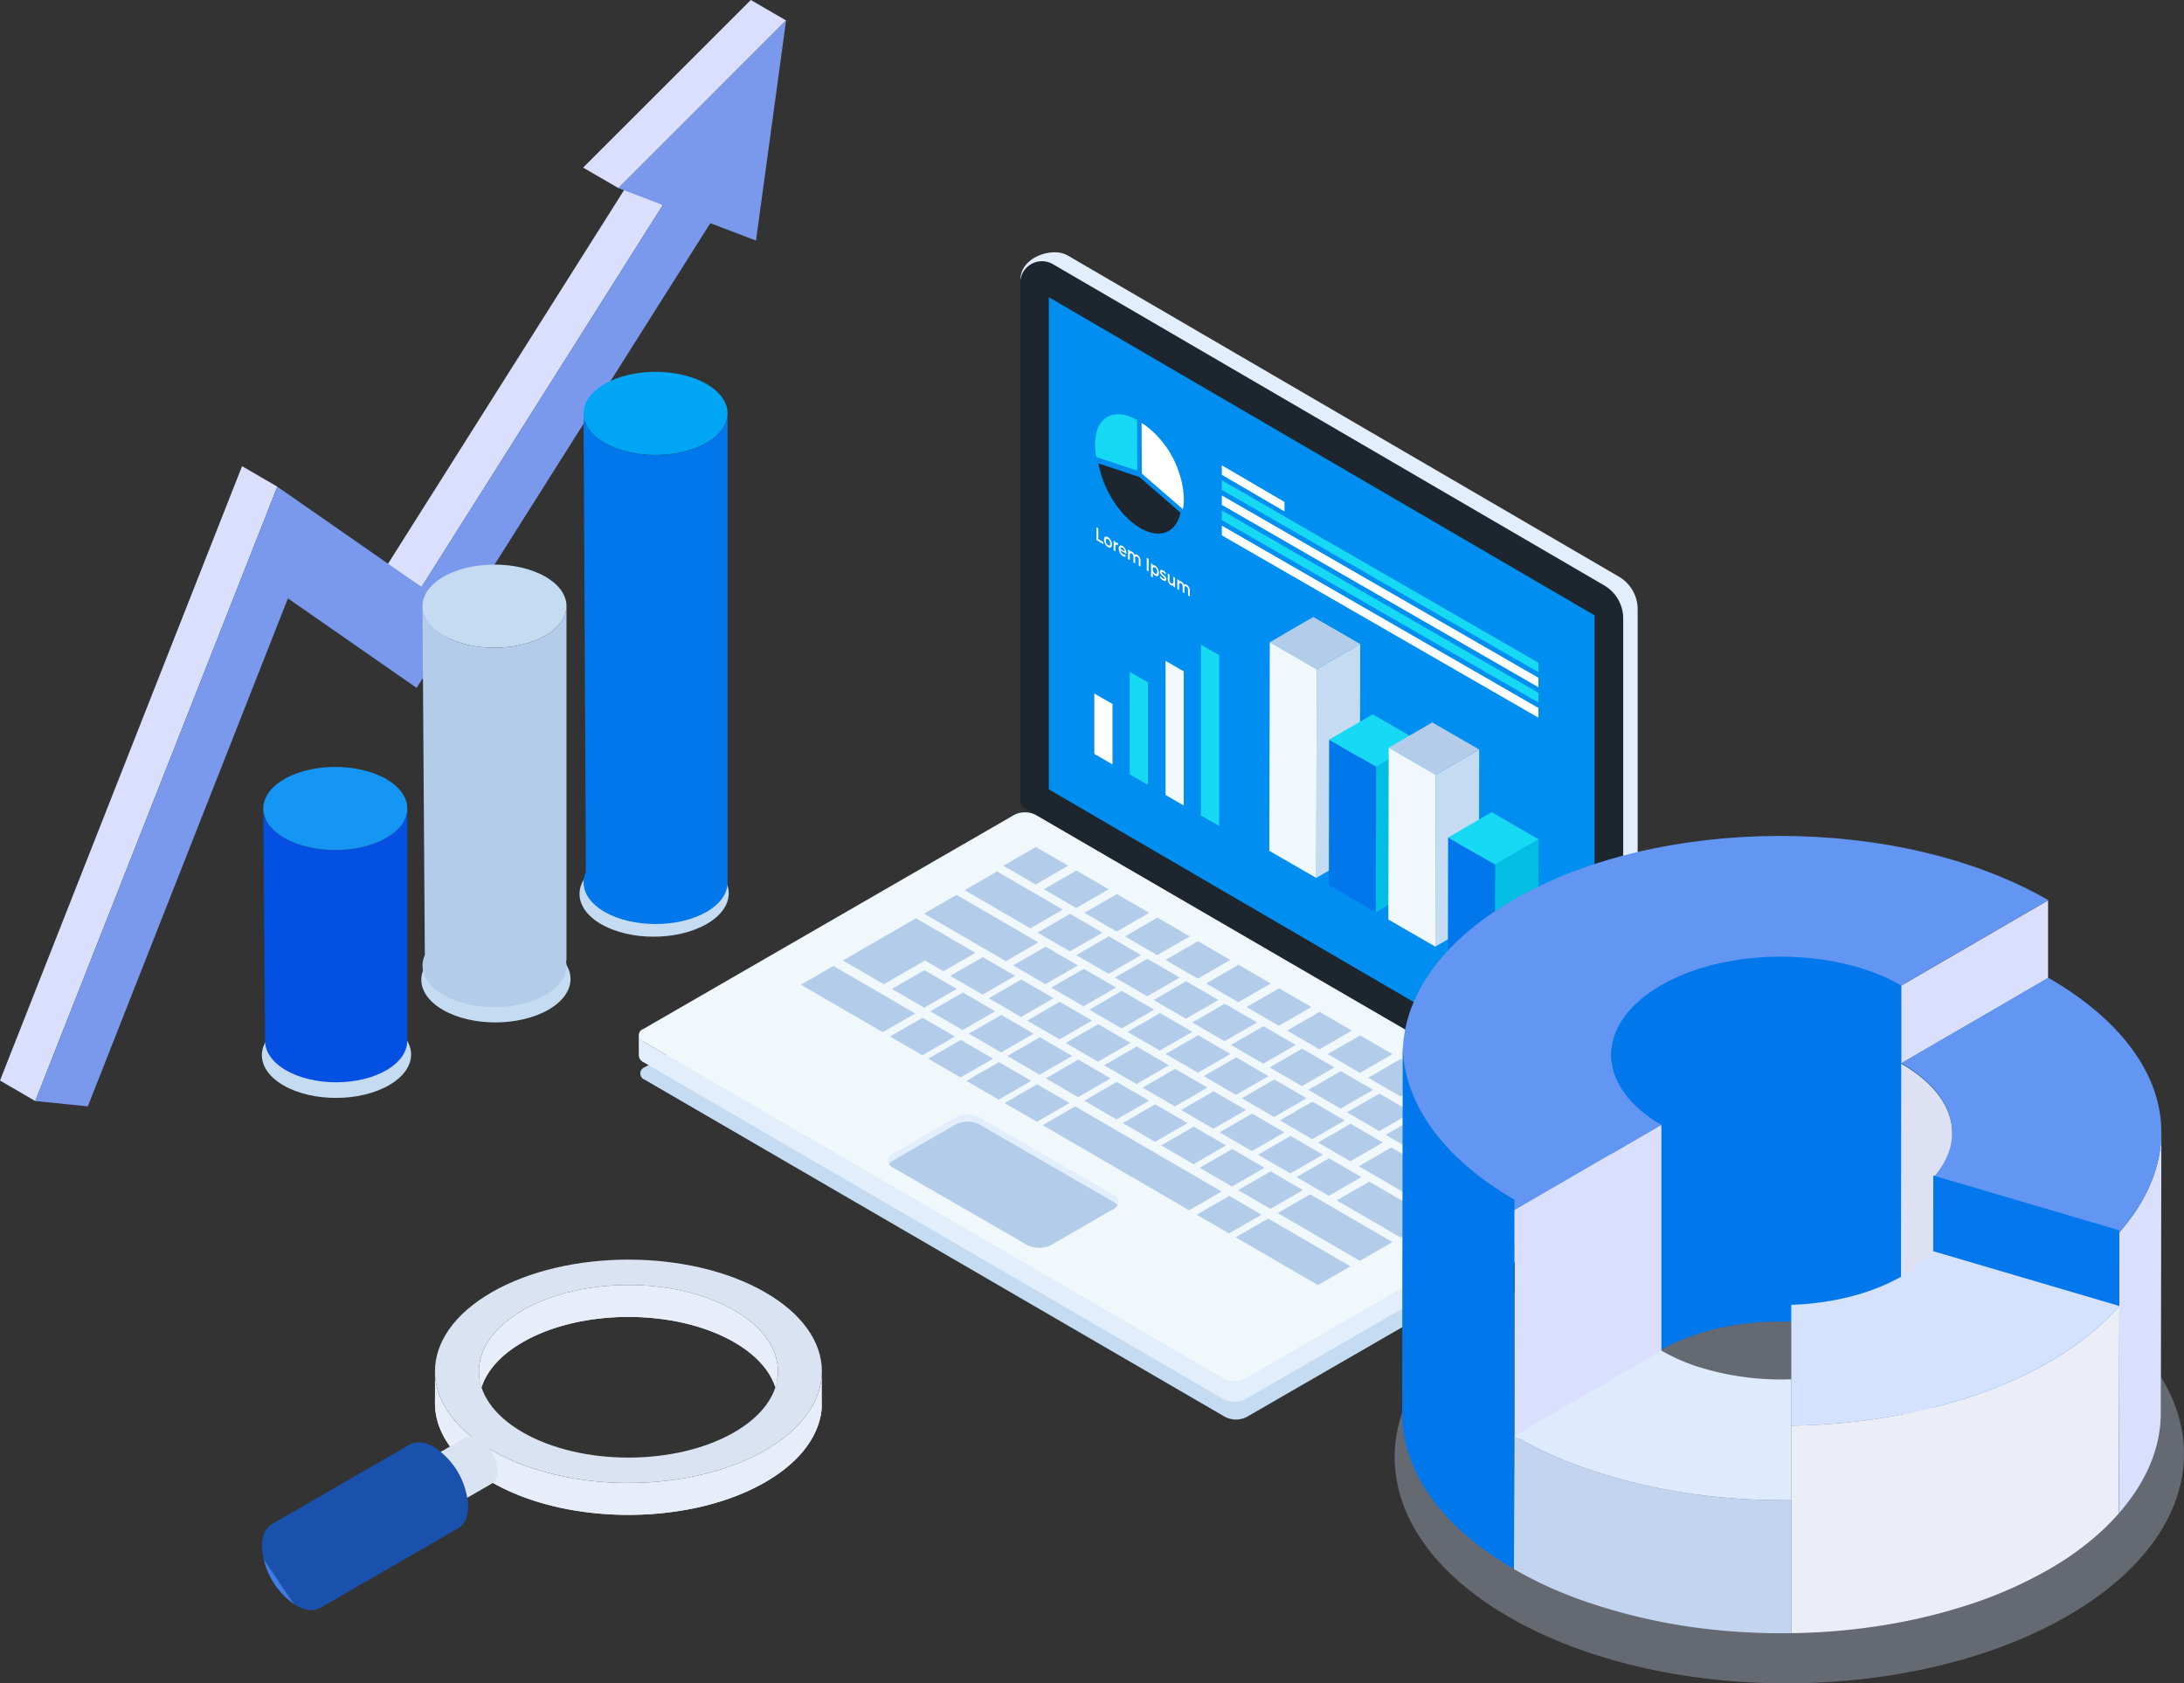
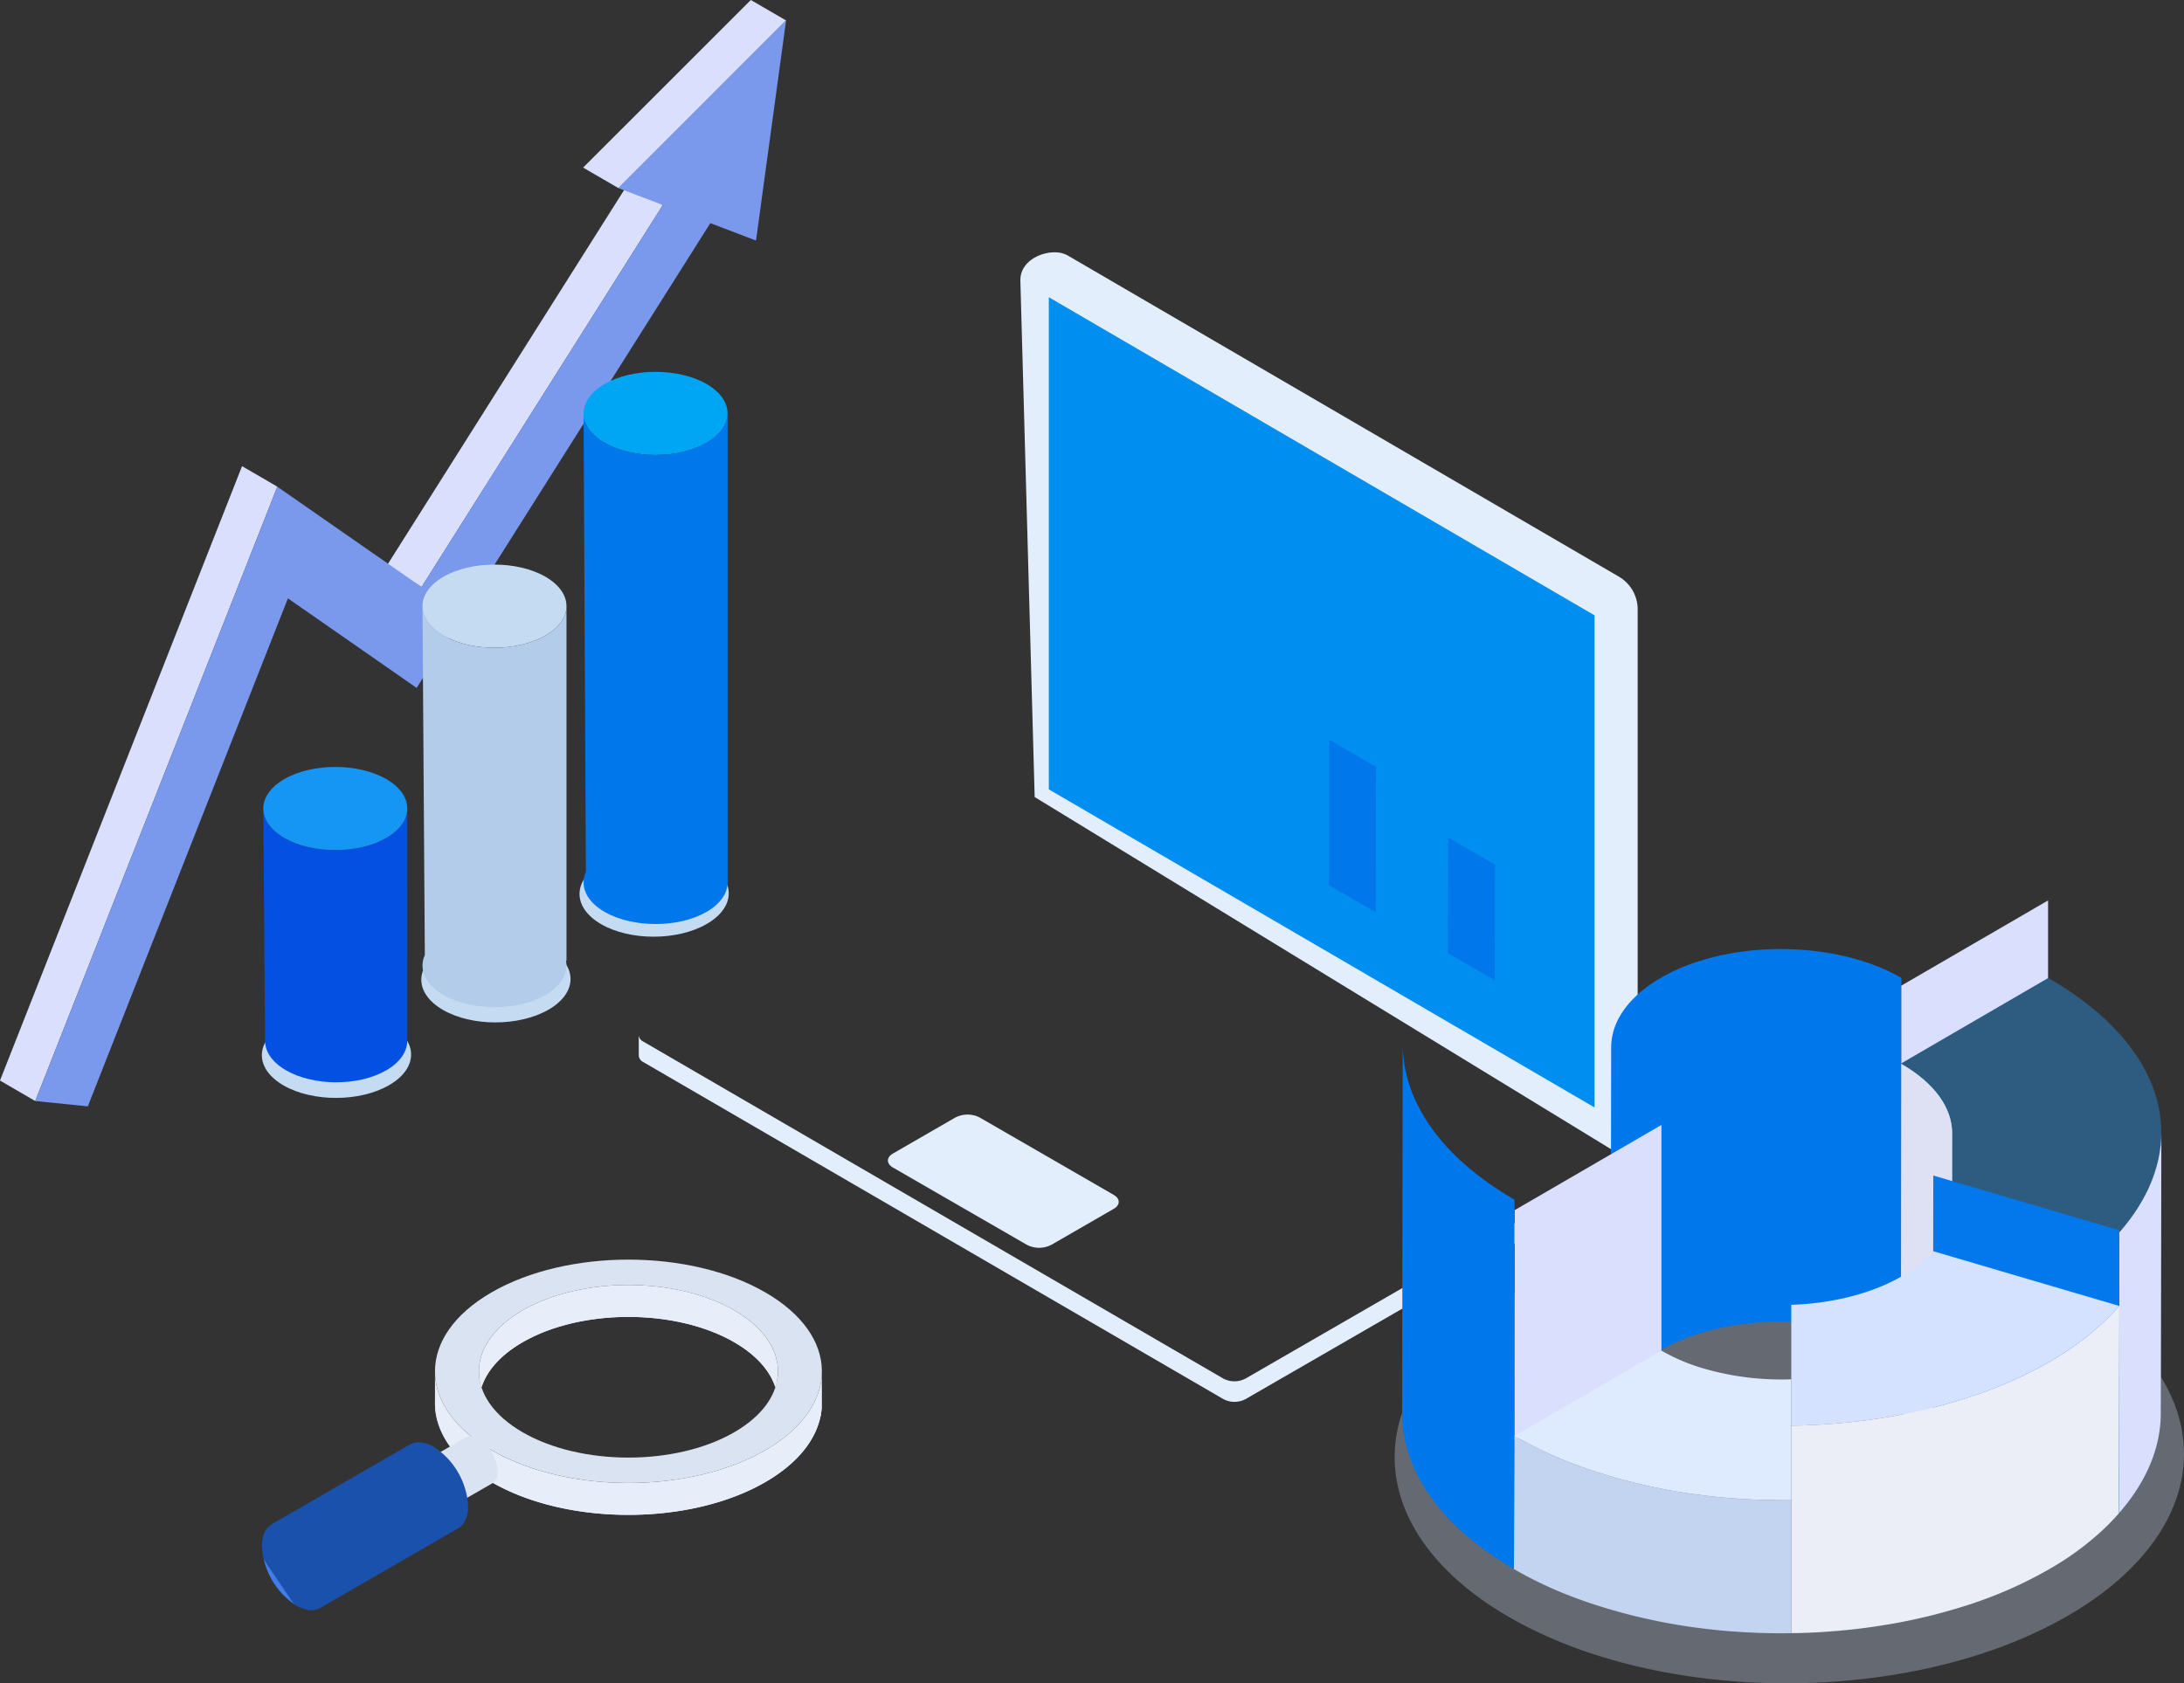
<svg xmlns="http://www.w3.org/2000/svg" xmlns:xlink="http://www.w3.org/1999/xlink" width="434.379" height="334.882" viewBox="0 0 434.379 334.882">
  <rect x="0" y="0" width="434.379" height="334.882" fill="#333333" stroke="none" />
  <defs>
    <clipPath id="clip-path">
      <rect id="사각형_16974" data-name="사각형 16974" width="92.861" height="144.446" fill="none" />
    </clipPath>
    <clipPath id="clip-path-2">
      <path id="패스_84835" data-name="패스 84835" d="M456.654,59.068v-.046c0,.015,0,.031,0,.046M485.3,59.02c0,2.122-1.394,4.244-4.183,5.854-5.577,3.22-14.7,3.22-20.279,0-2.768-1.6-4.162-3.7-4.182-5.807l.465,91.173c-1.234,2.752,0,5.8,3.718,7.949,5.577,3.22,14.7,3.22,20.279,0,2.788-1.61,4.183-3.732,4.183-5.854Z" transform="translate(-456.654 -59.02)" fill="none" />
    </clipPath>
    <linearGradient id="linear-gradient" x1="-2.063" y1="1.328" x2="-2.058" y2="1.328" gradientUnits="objectBoundingBox">
      <stop offset="0" stop-color="#00a6f4" />
      <stop offset="1" stop-color="#0078ec" />
    </linearGradient>
    <clipPath id="clip-path-4">
      <path id="패스_84722" data-name="패스 84722" d="M577.5,5.527l2.847,102.847,114.364,69.891a3.627,3.627,0,0,0,5.477-2.325,5.87,5.87,0,0,0,.092-1.039V71.029a7.526,7.526,0,0,0-3.736-6.5L586.861.6a5.118,5.118,0,0,0-2.555-.6c-3.064,0-6.808,1.971-6.808,5.523" transform="translate(-577.498 -0.004)" fill="none" />
    </clipPath>
    <linearGradient id="linear-gradient-2" x1="-0.618" y1="1.293" x2="-0.617" y2="1.293" gradientUnits="objectBoundingBox">
      <stop offset="0" stop-color="#d7e5f5" />
      <stop offset="1" stop-color="#e2eefc" />
    </linearGradient>
    <clipPath id="clip-path-5">
-       <rect id="사각형_16963" data-name="사각형 16963" width="198.676" height="232.209" fill="none" />
-     </clipPath>
+       </clipPath>
    <clipPath id="clip-path-6">
      <path id="패스_84724" data-name="패스 84724" d="M620.584,165.882l61.131,35.635,5.7,3.326,41.713,24.321v-97.9L620.584,67.972Z" transform="translate(-620.584 -67.972)" fill="none" />
    </clipPath>
    <linearGradient id="linear-gradient-3" x1="-0.248" y1="1.234" x2="-0.248" y2="1.234" xlink:href="#linear-gradient" />
    <clipPath id="clip-path-8">
      <path id="패스_84726" data-name="패스 84726" d="M.012,1189.359a1.506,1.506,0,0,0,.881,1.233l115.445,67.09a4.727,4.727,0,0,0,4.292,0l73.77-42.591a1.52,1.52,0,0,0,.9-1.252l-.012-4.085a1.52,1.52,0,0,1-.9,1.252l-73.77,42.591a4.726,4.726,0,0,1-4.292,0L.881,1186.507A1.505,1.505,0,0,1,0,1185.274Z" transform="translate(0 -1185.274)" fill="none" />
    </clipPath>
    <linearGradient id="linear-gradient-4" x1="0" y1="1.046" x2="0.001" y2="1.046" xlink:href="#linear-gradient-2" />
    <clipPath id="clip-path-10">
      <path id="패스_84795" data-name="패스 84795" d="M390.481,1305.817l-12.461,7.194c-.972.566-1.228,1.386-.757,2.088a2.185,2.185,0,0,0,.757.677l26.7,15.409a5.282,5.282,0,0,0,4.788,0L421.96,1324a2.26,2.26,0,0,0,.757-.669c.478-.7.224-1.53-.757-2.1l-26.7-15.417a5.316,5.316,0,0,0-4.781,0" transform="translate(-377.034 -1305.249)" fill="none" />
    </clipPath>
    <linearGradient id="linear-gradient-5" x1="-1.063" y1="2.272" x2="-1.06" y2="2.272" xlink:href="#linear-gradient-2" />
    <clipPath id="clip-path-12">
      <path id="패스_84802" data-name="패스 84802" d="M1044.382,766.714l9.333,5.386.056-28.948-9.333-5.389Z" transform="translate(-1044.382 -737.763)" fill="none" />
    </clipPath>
    <linearGradient id="linear-gradient-6" x1="-8.976" y1="3.834" x2="-8.968" y2="3.834" xlink:href="#linear-gradient" />
    <clipPath id="clip-path-14">
      <path id="패스_84808" data-name="패스 84808" d="M1224.549,908.856l9.332,5.389.039-23.025-9.333-5.389Z" transform="translate(-1224.549 -885.831)" fill="none" />
    </clipPath>
    <linearGradient id="linear-gradient-7" x1="-10.77" y1="3.921" x2="-10.761" y2="3.921" xlink:href="#linear-gradient" />
    <clipPath id="clip-path-16">
      <rect id="사각형_16977" data-name="사각형 16977" width="156.999" height="168.583" fill="none" />
    </clipPath>
    <clipPath id="clip-path-17">
-       <path id="패스_84842" data-name="패스 84842" d="M27.285,12.778c-29.315,17.038-29.16,44.659.347,61.7L56.856,57.5C43.592,49.83,43.522,37.423,56.7,29.757c13.178-7.651,34.607-7.651,47.878,0L133.8,12.778C119.043,4.259,99.744,0,80.469,0S41.943,4.259,27.285,12.778" transform="translate(-5.4 0)" fill="none" />
-     </clipPath>
+       </clipPath>
    <clipPath id="clip-path-19">
      <path id="패스_84849" data-name="패스 84849" d="M348.272,235.685v0Zm-10.107-13.847c6.644,3.833,10.108,8.769,10.107,13.818l.11-69.458c.015-5.067-3.448-10.015-10.107-13.855Z" transform="translate(-338.166 -152.343)" fill="#dee1f4" />
    </clipPath>
    <clipPath id="clip-path-20">
      <path id="패스_84850" data-name="패스 84850" d="M338.537,111.77c10.609,6.122,13.105,15.052,6.356,22.769l36.993,10.9c15.014-17.178,9.475-37.022-14.128-50.649Z" transform="translate(-338.537 -94.791)" fill="none" />
    </clipPath>
    <clipPath id="clip-path-21">
      <path id="패스_84851" data-name="패스 84851" d="M359.511,296.986,396.5,294.18l.111-56.342-36.993-10.9Z" transform="translate(-359.511 -226.937)" fill="#0278ec" />
    </clipPath>
    <clipPath id="clip-path-23">
      <rect id="사각형_16418" data-name="사각형 16418" width="111.384" height="69.739" fill="none" />
    </clipPath>
    <clipPath id="clip-path-24">
      <path id="패스_83938" data-name="패스 83938" d="M135.339,34.355c-11.614-6.705-11.614-17.577,0-24.282s30.444-6.705,42.058,0,11.614,17.577,0,24.282c-5.807,3.353-13.418,5.029-21.029,5.029s-15.222-1.676-21.029-5.029M156.367,0c-9.847,0-19.694,2.169-27.207,6.506-15.026,8.675-15.026,22.741,0,31.416s39.388,8.675,54.414,0c7.485-4.321,11.241-9.98,11.269-15.643V22.15c-.028-5.664-3.785-11.323-11.27-15.644C176.061,2.169,166.214,0,156.367,0Z" transform="translate(-117.891 0)" fill="none" />
    </clipPath>
    <linearGradient id="linear-gradient-8" x1="-0.38" y1="1.497" x2="-0.376" y2="1.497" gradientUnits="objectBoundingBox">
      <stop offset="0" stop-color="#f9fbfc" />
      <stop offset="0.374" stop-color="#f5f8fa" />
      <stop offset="0.705" stop-color="#eaeff6" />
      <stop offset="1" stop-color="#dae3f1" />
    </linearGradient>
    <clipPath id="clip-path-26">
      <rect id="사각형_16413" data-name="사각형 16413" width="76.953" height="23.065" fill="none" />
    </clipPath>
    <clipPath id="clip-path-27">
      <rect id="사각형_16414" data-name="사각형 16414" width="59.098" height="14.647" fill="none" />
    </clipPath>
    <clipPath id="clip-path-28">
      <path id="패스_83943" data-name="패스 83943" d="M119.648,120.576h0l-.012.007h0l-6.753,3.9-.046.027-.034.02v0a2.657,2.657,0,0,0-1.039,2.379,8.251,8.251,0,0,0,3.733,6.466,2.533,2.533,0,0,0,2.766.175l0,0,6.592-3.8c.038-.02.075-.041.112-.064l.061-.035,0,0a2.7,2.7,0,0,0,.983-2.34,8.253,8.253,0,0,0-3.733-6.466,3.383,3.383,0,0,0-1.666-.509,1.928,1.928,0,0,0-.96.241" transform="translate(-111.761 -120.335)" fill="none" />
    </clipPath>
    <linearGradient id="linear-gradient-9" x1="-1.56" y1="1.951" x2="-1.545" y2="1.951" xlink:href="#linear-gradient-8" />
    <clipPath id="clip-path-29">
      <path id="패스_83944" data-name="패스 83944" d="M29.342,124.9v0L2.084,140.641c-.059.032-.116.065-.172.1l-.088.051,0,.007C.7,141.549,0,143.022,0,145.091a15.047,15.047,0,0,0,6.808,11.791,6.175,6.175,0,0,0,3.03.929h.014a3.5,3.5,0,0,0,1.782-.461h0L39.017,141.54l.035-.02.023-.013v0c1.208-.721,1.955-2.234,1.955-4.381a15.049,15.049,0,0,0-6.808-11.792,6.155,6.155,0,0,0-3.032-.927,3.5,3.5,0,0,0-1.847.5" transform="translate(0 -124.406)" fill="none" />
    </clipPath>
    <linearGradient id="linear-gradient-10" x1="0.111" y1="0.83" x2="0.116" y2="0.83" gradientUnits="objectBoundingBox">
      <stop offset="0" stop-color="#427ce8" />
      <stop offset="0.515" stop-color="#2b64c7" />
      <stop offset="1" stop-color="#1951ad" />
    </linearGradient>
  </defs>
  <g id="그룹_45373" data-name="그룹 45373" transform="translate(0 0)">
    <path id="패스_84869" data-name="패스 84869" d="M15.109,83.391,8.094,79.31,56.082,3.329,63.1,7.4Z" transform="translate(68.736 33.385)" fill="#d9dffd" />
    <path id="패스_84870" data-name="패스 84870" d="M45,0,11.643,33.342l7.026,4.081L52.01,4.07Z" transform="translate(104.334 0)" fill="#d9dffd" />
    <path id="패스_84871" data-name="패스 84871" d="M8.142,134.716l-7.015-4.081L49.271,8.409l7.015,4.081Z" transform="translate(-1.128 84.329)" fill="#d9dffd" />
    <path id="패스_84872" data-name="패스 84872" d="M117.748,33.722l8.834,3.364-48,75.992L49.9,93.125,1.764,215.341,12.209,216.4l39.8-101.061,25.6,17.812,58.411-92.458,9.088,3.463L151.089.369Z" transform="translate(5.257 3.701)" fill="#7a99ed" />
  </g>
  <g id="그룹_45357" data-name="그룹 45357" transform="translate(52.083 73.975)">
    <g id="그룹_45352" data-name="그룹 45352" transform="translate(0 0)">
      <g id="그룹_45351" data-name="그룹 45351" transform="translate(0 0)" clip-path="url(#clip-path)">
        <path id="패스_84831" data-name="패스 84831" d="M25.371,911.151c5.774,3.334,5.74,8.759-.076,12.117s-15.213,3.378-20.987.044-5.74-8.759.076-12.117,15.213-3.378,20.987-.044" transform="translate(0.001 -781.353)" fill="#c4dbf2" />
        <path id="패스_84832" data-name="패스 84832" d="M251.71,803.952c5.774,3.334,5.74,8.759-.076,12.117s-15.213,3.378-20.987.044-5.74-8.759.076-12.117,15.213-3.378,20.987-.044" transform="translate(-194.627 -689.174)" fill="#c4dbf2" />
        <path id="패스_84833" data-name="패스 84833" d="M476.312,682.241c5.774,3.334,5.74,8.759-.076,12.117s-15.213,3.378-20.987.044-5.74-8.759.076-12.117,15.213-3.378,20.987-.044" transform="translate(-387.76 -584.515)" fill="#c4dbf2" />
        <path id="패스_84834" data-name="패스 84834" d="M460.836,14.125c5.577,3.22,14.7,3.22,20.279,0,2.788-1.61,4.183-3.732,4.183-5.854s-1.394-4.244-4.183-5.854c-5.577-3.22-14.7-3.22-20.279,0-2.789,1.61-4.183,3.733-4.183,5.856s1.395,4.243,4.183,5.852" transform="translate(-392.673 -0.002)" fill="#00a6f4" />
      </g>
    </g>
    <g id="그룹_45354" data-name="그룹 45354" transform="translate(63.981 8.269)">
      <g id="그룹_45353" data-name="그룹 45353" clip-path="url(#clip-path-2)">
        <rect id="사각형_16975" data-name="사각형 16975" width="30.406" height="102.671" transform="translate(-1.763 0.01) rotate(-0.556)" fill="url(#linear-gradient)" />
      </g>
    </g>
    <g id="그룹_45356" data-name="그룹 45356" transform="translate(0 0)">
      <g id="그룹_45355" data-name="그룹 45355" transform="translate(0 0)" clip-path="url(#clip-path)">
        <path id="패스_84836" data-name="패스 84836" d="M232.2,287.819c5.577,3.22,14.7,3.22,20.279,0,2.788-1.61,4.182-3.731,4.183-5.853s-1.394-4.245-4.183-5.855c-5.577-3.22-14.7-3.22-20.279,0-2.788,1.61-4.183,3.732-4.183,5.854s1.394,4.244,4.182,5.854" transform="translate(-196.074 -235.35)" fill="#c4dbf2" />
        <path id="패스_84837" data-name="패스 84837" d="M256.56,403.24h.1V332.716c0,2.122-1.395,4.243-4.183,5.853-5.577,3.22-14.7,3.22-20.279,0-2.788-1.61-4.182-3.732-4.182-5.854h0l.468,69.406c-1.239,2.753,0,5.809,3.715,7.956,5.577,3.22,14.7,3.22,20.279,0,3.22-1.859,4.576-4.4,4.079-6.836" transform="translate(-196.073 -286.1)" fill="#b3ccea" />
        <path id="패스_84838" data-name="패스 84838" d="M30.66,620.039c0,2.122-1.395,4.243-4.183,5.853-5.577,3.22-14.7,3.22-20.279,0-2.788-1.61-4.182-3.731-4.183-5.853l.358,45.823h0c-.172,2.245,1.2,4.524,4.117,6.229,5.509,3.22,14.525,3.22,20.034,0,2.917-1.7,4.288-3.983,4.117-6.228h.015Z" transform="translate(-1.734 -533.167)" fill="#0350e2" />
        <path id="패스_84839" data-name="패스 84839" d="M6.2,575.137c5.577,3.22,14.7,3.22,20.279,0,2.788-1.61,4.182-3.731,4.182-5.853s-1.394-4.245-4.182-5.855c-5.577-3.22-14.7-3.22-20.279,0-2.789,1.61-4.183,3.733-4.183,5.856s1.395,4.243,4.183,5.853" transform="translate(-1.733 -482.412)" fill="#1696f4" />
      </g>
    </g>
  </g>
  <g id="그룹_45350" data-name="그룹 45350" transform="translate(127.042 50.191)">
    <g id="그룹_45327" data-name="그룹 45327" transform="translate(75.896 0.004)">
      <g id="그룹_45326" data-name="그룹 45326" transform="translate(0 0)" clip-path="url(#clip-path-4)">
        <rect id="사각형_16962" data-name="사각형 16962" width="122.779" height="179.569" transform="translate(0 0)" fill="url(#linear-gradient-2)" />
      </g>
    </g>
    <g id="그룹_45329" data-name="그룹 45329" transform="translate(0 0.004)">
      <g id="그룹_45328" data-name="그룹 45328" transform="translate(0 0)" clip-path="url(#clip-path-5)">
        <path id="패스_84723" data-name="패스 84723" d="M693.428,77.94,583.8,14.046a4.334,4.334,0,0,0-6.516,3.745V120.612a2.1,2.1,0,0,0,1.042,1.813l115.734,67.454a2.1,2.1,0,0,0,3.156-1.813V84.534a7.632,7.632,0,0,0-3.789-6.594" transform="translate(-501.417 -11.683)" fill="#1d262e" />
      </g>
    </g>
    <g id="그룹_45331" data-name="그룹 45331" transform="translate(81.559 8.937)">
      <g id="그룹_45330" data-name="그룹 45330" clip-path="url(#clip-path-6)">
        <rect id="사각형_16964" data-name="사각형 16964" width="181.475" height="194.296" transform="matrix(0.818, -0.575, 0.575, 0.818, -75.815, 53.251)" fill="url(#linear-gradient-3)" />
      </g>
    </g>
    <g id="그룹_45333" data-name="그룹 45333" transform="translate(0 0.004)">
      <g id="그룹_45332" data-name="그룹 45332" transform="translate(0 0)" clip-path="url(#clip-path-5)">
-         <path id="패스_84725" data-name="패스 84725" d="M3.2,948.68a1.313,1.313,0,0,0-.016,2.485l115.445,67.09a4.728,4.728,0,0,0,4.292,0l73.77-42.592a1.314,1.314,0,0,0,.014-2.486L81.257,906.088a4.729,4.729,0,0,0-4.291,0Z" transform="translate(-1.997 -786.561)" fill="#c4dbf2" />
+         <path id="패스_84725" data-name="패스 84725" d="M3.2,948.68l115.445,67.09a4.728,4.728,0,0,0,4.292,0l73.77-42.592a1.314,1.314,0,0,0,.014-2.486L81.257,906.088a4.729,4.729,0,0,0-4.291,0Z" transform="translate(-1.997 -786.561)" fill="#c4dbf2" />
      </g>
    </g>
    <g id="그룹_45335" data-name="그룹 45335" transform="translate(0 155.776)">
      <g id="그룹_45334" data-name="그룹 45334" clip-path="url(#clip-path-8)">
        <rect id="사각형_16966" data-name="사각형 16966" width="195.298" height="73.094" fill="url(#linear-gradient-4)" />
      </g>
    </g>
    <g id="그룹_45337" data-name="그룹 45337" transform="translate(0 0.004)">
      <g id="그룹_45336" data-name="그룹 45336" transform="translate(0 0)" clip-path="url(#clip-path-5)">
        <path id="패스_84727" data-name="패스 84727" d="M.9,890.854a1.313,1.313,0,0,0-.016,2.485l115.445,67.089a4.727,4.727,0,0,0,4.292,0l73.77-42.591a1.314,1.314,0,0,0,.014-2.486L78.958,848.262a4.728,4.728,0,0,0-4.291,0Z" transform="translate(0 -736.335)" fill="#f1f8fc" />
        <path id="패스_84728" data-name="패스 84728" d="M551.826,903.922l6.421,3.731,6.457-3.728-6.421-3.732Z" transform="translate(-479.303 -781.888)" fill="#b3ccea" />
        <path id="패스_84729" data-name="패스 84729" d="M613.163,939.564l6.421,3.731,6.457-3.728-6.421-3.731Z" transform="translate(-532.58 -812.846)" fill="#b3ccea" />
        <path id="패스_84730" data-name="패스 84730" d="M674.5,975.21l6.42,3.732,6.458-3.728-6.421-3.731Z" transform="translate(-585.856 -843.807)" fill="#b3ccea" />
        <path id="패스_84731" data-name="패스 84731" d="M735.877,1010.876l6.415,3.728,6.457-3.728-6.415-3.728Z" transform="translate(-639.166 -874.786)" fill="#b3ccea" />
        <path id="패스_84732" data-name="패스 84732" d="M797.213,1046.524l6.415,3.728,6.457-3.728-6.415-3.728Z" transform="translate(-692.441 -905.749)" fill="#b3ccea" />
        <path id="패스_84733" data-name="패스 84733" d="M858.545,1082.165l6.421,3.732,6.457-3.729L865,1078.436Z" transform="translate(-745.712 -936.706)" fill="#b3ccea" />
        <path id="패스_84734" data-name="패스 84734" d="M919.882,1117.807l6.421,3.732,6.457-3.728-6.421-3.732Z" transform="translate(-798.989 -967.663)" fill="#b3ccea" />
        <path id="패스_84735" data-name="패스 84735" d="M981.216,1153.453l6.421,3.731,6.457-3.728-6.421-3.732Z" transform="translate(-852.262 -998.625)" fill="#b3ccea" />
        <path id="패스_84736" data-name="패스 84736" d="M1042.55,1189.1l6.422,3.732,6.457-3.728-6.421-3.732Z" transform="translate(-905.535 -1029.584)" fill="#b3ccea" />
        <path id="패스_84737" data-name="패스 84737" d="M1103.93,1224.766l6.415,3.729,6.457-3.729-6.415-3.728Z" transform="translate(-958.848 -1060.567)" fill="#b3ccea" />
        <path id="패스_84738" data-name="패스 84738" d="M1165.264,1260.411l6.415,3.728,6.458-3.728-6.416-3.728Z" transform="translate(-1012.122 -1091.526)" fill="#b3ccea" />
        <path id="패스_84739" data-name="패스 84739" d="M1226.6,1296.054l6.415,3.728,6.458-3.728-6.415-3.728Z" transform="translate(-1065.398 -1122.485)" fill="#b3ccea" />
        <path id="패스_84740" data-name="패스 84740" d="M1287.937,1331.7l6.42,3.731,6.458-3.728-6.421-3.732Z" transform="translate(-1118.672 -1153.445)" fill="#b3ccea" />
        <path id="패스_84741" data-name="패스 84741" d="M493.17,940.959l13.064,7.592,6.457-3.728-13.064-7.592Z" transform="translate(-428.356 -814.057)" fill="#b3ccea" />
        <path id="패스_84742" data-name="패스 84742" d="M603.656,1005.166l6.421,3.731,6.457-3.728-6.421-3.732Z" transform="translate(-524.322 -869.826)" fill="#b3ccea" />
        <path id="패스_84743" data-name="패스 84743" d="M662.168,1039.172l6.421,3.732,6.458-3.729-6.421-3.732Z" transform="translate(-575.144 -899.363)" fill="#b3ccea" />
        <path id="패스_84744" data-name="패스 84744" d="M720.68,1073.173l6.421,3.732,6.458-3.729-6.421-3.732Z" transform="translate(-625.966 -928.895)" fill="#b3ccea" />
        <path id="패스_84745" data-name="패스 84745" d="M779.234,1107.2l6.415,3.728,6.457-3.728-6.415-3.728Z" transform="translate(-676.824 -958.452)" fill="#b3ccea" />
        <path id="패스_84746" data-name="패스 84746" d="M837.74,1141.2l6.416,3.728,6.457-3.728-6.416-3.729Z" transform="translate(-727.642 -987.984)" fill="#b3ccea" />
        <path id="패스_84747" data-name="패스 84747" d="M896.251,1175.207l6.416,3.728,6.457-3.728-6.415-3.729Z" transform="translate(-778.463 -1017.52)" fill="#b3ccea" />
        <path id="패스_84748" data-name="패스 84748" d="M954.762,1209.207l6.421,3.732,6.457-3.728-6.421-3.732Z" transform="translate(-829.284 -1047.052)" fill="#b3ccea" />
        <path id="패스_84749" data-name="패스 84749" d="M1013.277,1243.212l6.421,3.731,6.457-3.728-6.421-3.732Z" transform="translate(-880.109 -1076.587)" fill="#b3ccea" />
        <path id="패스_84750" data-name="패스 84750" d="M1071.787,1277.214l6.421,3.732,6.458-3.729-6.421-3.731Z" transform="translate(-930.93 -1106.121)" fill="#b3ccea" />
        <path id="패스_84751" data-name="패스 84751" d="M1130.295,1311.219l6.421,3.731,6.458-3.728-6.421-3.732Z" transform="translate(-981.748 -1135.657)" fill="#b3ccea" />
        <path id="패스_84752" data-name="패스 84752" d="M1189.4,1345.563l11.335,6.587,6.457-3.728-11.335-6.588Z" transform="translate(-1033.082 -1165.487)" fill="#b3ccea" />
        <path id="패스_84753" data-name="패스 84753" d="M431.731,976.411,448,985.867l6.463-3.731-16.271-9.456Z" transform="translate(-374.991 -844.848)" fill="#b3ccea" />
        <path id="패스_84754" data-name="패스 84754" d="M566.628,1054.8l6.421,3.731,6.463-3.731-6.421-3.731Z" transform="translate(-492.16 -912.937)" fill="#b3ccea" />
        <path id="패스_84755" data-name="패스 84755" d="M624.336,1088.34l6.415,3.729,6.463-3.732-6.415-3.728Z" transform="translate(-542.284 -942.067)" fill="#b3ccea" />
        <path id="패스_84756" data-name="패스 84756" d="M682,1121.853l6.415,3.728,6.463-3.732-6.415-3.728Z" transform="translate(-592.374 -971.175)" fill="#b3ccea" />
        <path id="패스_84757" data-name="패스 84757" d="M739.674,1155.366l6.415,3.728,6.463-3.732-6.416-3.728Z" transform="translate(-642.464 -1000.284)" fill="#b3ccea" />
        <path id="패스_84758" data-name="패스 84758" d="M797.339,1188.879l6.415,3.728,6.463-3.731-6.415-3.728Z" transform="translate(-692.55 -1029.392)" fill="#b3ccea" />
        <path id="패스_84759" data-name="패스 84759" d="M855.01,1222.394l6.415,3.728,6.463-3.731-6.416-3.728Z" transform="translate(-742.642 -1058.503)" fill="#b3ccea" />
        <path id="패스_84760" data-name="패스 84760" d="M912.675,1255.905l6.416,3.728,6.463-3.731-6.415-3.728Z" transform="translate(-792.728 -1087.61)" fill="#b3ccea" />
        <path id="패스_84761" data-name="패스 84761" d="M970.344,1289.419l6.421,3.732,6.463-3.732-6.421-3.731Z" transform="translate(-842.818 -1116.72)" fill="#b3ccea" />
        <path id="패스_84762" data-name="패스 84762" d="M1028.011,1322.931l6.421,3.732,6.464-3.732-6.421-3.731Z" transform="translate(-892.906 -1145.827)" fill="#b3ccea" />
        <path id="패스_84763" data-name="패스 84763" d="M1089.725,1358.794l16.36,9.507,6.463-3.731-16.36-9.508Z" transform="translate(-946.51 -1176.977)" fill="#b3ccea" />
        <path id="패스_84764" data-name="패스 84764" d="M308.937,1016.517l8.138,4.73,8.192-4.73,3.684,2.141,6.34-3.66-11.822-6.871Z" transform="translate(-268.336 -875.637)" fill="#b3ccea" />
        <path id="패스_84765" data-name="패스 84765" d="M471.505,1070.655l6.416,3.728,6.462-3.731-6.415-3.728Z" transform="translate(-409.539 -926.706)" fill="#b3ccea" />
        <path id="패스_84766" data-name="패스 84766" d="M383.13,1090.425l6.421,3.732,6.463-3.732-6.421-3.731Z" transform="translate(-332.778 -943.878)" fill="#b3ccea" />
        <path id="패스_84767" data-name="패스 84767" d="M245.376,1084l16.272,9.456,6.463-3.731-16.271-9.456Z" transform="translate(-213.128 -938.299)" fill="#b3ccea" />
        <path id="패스_84768" data-name="패스 84768" d="M529.719,1104.484l6.416,3.728,6.463-3.731-6.415-3.729Z" transform="translate(-460.102 -956.089)" fill="#b3ccea" />
        <path id="패스_84769" data-name="패스 84769" d="M587.939,1138.319l6.42,3.732,6.463-3.732-6.422-3.731Z" transform="translate(-510.67 -985.478)" fill="#b3ccea" />
        <path id="패스_84770" data-name="패스 84770" d="M646.153,1172.149l6.421,3.731,6.463-3.731-6.42-3.731Z" transform="translate(-561.234 -1014.862)" fill="#b3ccea" />
        <path id="패스_84771" data-name="패스 84771" d="M704.369,1205.978l6.421,3.731,6.463-3.731-6.421-3.732Z" transform="translate(-611.799 -1044.244)" fill="#b3ccea" />
        <path id="패스_84772" data-name="패스 84772" d="M762.583,1239.81l6.421,3.732,6.462-3.732-6.421-3.732Z" transform="translate(-662.362 -1073.63)" fill="#b3ccea" />
        <path id="패스_84773" data-name="패스 84773" d="M820.844,1273.667l6.415,3.728,6.462-3.731-6.415-3.728Z" transform="translate(-712.966 -1103.038)" fill="#b3ccea" />
        <path id="패스_84774" data-name="패스 84774" d="M879.056,1307.5l6.416,3.728,6.463-3.731-6.415-3.729Z" transform="translate(-763.528 -1132.422)" fill="#b3ccea" />
        <path id="패스_84775" data-name="패스 84775" d="M937.274,1341.33l6.421,3.732,6.463-3.731-6.421-3.731Z" transform="translate(-814.095 -1161.808)" fill="#b3ccea" />
        <path id="패스_84776" data-name="패스 84776" d="M995.488,1375.16l6.421,3.731,6.463-3.731-6.421-3.731Z" transform="translate(-864.658 -1191.192)" fill="#b3ccea" />
        <path id="패스_84777" data-name="패스 84777" d="M1056.32,1410.512l12.681,7.37,6.463-3.731-12.681-7.369Z" transform="translate(-917.495 -1221.898)" fill="#b3ccea" />
        <path id="패스_84778" data-name="패스 84778" d="M441.344,1124.255l6.421,3.732,6.463-3.731-6.421-3.732Z" transform="translate(-383.341 -973.262)" fill="#b3ccea" />
        <path id="패스_84779" data-name="패스 84779" d="M499.6,1158.107l6.415,3.729,6.463-3.732-6.415-3.728Z" transform="translate(-433.945 -1002.665)" fill="#b3ccea" />
        <path id="패스_84780" data-name="패스 84780" d="M557.818,1191.939l6.416,3.728,6.462-3.732-6.415-3.729Z" transform="translate(-484.508 -1032.05)" fill="#b3ccea" />
        <path id="패스_84781" data-name="패스 84781" d="M616.034,1225.773l6.421,3.732,6.463-3.731-6.421-3.731Z" transform="translate(-535.073 -1061.438)" fill="#b3ccea" />
        <path id="패스_84782" data-name="패스 84782" d="M674.252,1259.6l6.421,3.731,6.463-3.731-6.421-3.732Z" transform="translate(-585.64 -1090.822)" fill="#b3ccea" />
        <path id="패스_84783" data-name="패스 84783" d="M732.466,1293.435l6.421,3.732,6.463-3.731-6.421-3.731Z" transform="translate(-636.203 -1120.208)" fill="#b3ccea" />
        <path id="패스_84784" data-name="패스 84784" d="M790.683,1327.266,797.1,1331l6.463-3.731-6.421-3.732Z" transform="translate(-686.769 -1149.592)" fill="#b3ccea" />
        <path id="패스_84785" data-name="패스 84785" d="M848.941,1361.123l6.415,3.728,6.462-3.731-6.415-3.728Z" transform="translate(-737.371 -1179)" fill="#b3ccea" />
        <path id="패스_84786" data-name="패스 84786" d="M907.157,1394.954l6.415,3.728,6.463-3.731-6.416-3.729Z" transform="translate(-787.936 -1208.384)" fill="#b3ccea" />
        <path id="패스_84787" data-name="패스 84787" d="M966.931,1429.691l16.36,9.508,6.463-3.732-16.36-9.507Z" transform="translate(-839.854 -1238.557)" fill="#b3ccea" />
        <path id="패스_84788" data-name="패스 84788" d="M380.316,1162.42l6.421,3.732,6.463-3.731-6.421-3.732Z" transform="translate(-330.334 -1006.411)" fill="#b3ccea" />
-         <path id="패스_84789" data-name="패스 84789" d="M438.107,1196.007l6.421,3.732,6.463-3.731-6.421-3.731Z" transform="translate(-380.53 -1035.584)" fill="#b3ccea" />
        <path id="패스_84790" data-name="패스 84790" d="M495.9,1229.592l6.416,3.729,6.463-3.732-6.416-3.728Z" transform="translate(-430.728 -1064.755)" fill="#b3ccea" />
        <path id="패스_84791" data-name="패스 84791" d="M553.655,1263.156l6.421,3.732,6.463-3.732-6.421-3.731Z" transform="translate(-480.892 -1093.908)" fill="#b3ccea" />
        <path id="패스_84792" data-name="패스 84792" d="M611.238,1296.618l29.13,16.928,6.463-3.731-29.13-16.929Z" transform="translate(-530.907 -1122.972)" fill="#b3ccea" />
        <path id="패스_84793" data-name="패스 84793" d="M844.438,1432.139l6.421,3.732,6.463-3.731-6.421-3.732Z" transform="translate(-733.459 -1240.683)" fill="#b3ccea" />
        <path id="패스_84794" data-name="패스 84794" d="M903.372,1466.388l16.36,9.507,6.463-3.731-16.36-9.507Z" transform="translate(-784.648 -1270.431)" fill="#b3ccea" />
      </g>
    </g>
    <g id="그룹_45339" data-name="그룹 45339" transform="translate(49.551 171.543)">
      <g id="그룹_45338" data-name="그룹 45338" clip-path="url(#clip-path-10)">
        <rect id="사각형_16968" data-name="사각형 16968" width="46.402" height="26.701" transform="translate(-0.241)" fill="url(#linear-gradient-5)" />
      </g>
    </g>
    <g id="그룹_45341" data-name="그룹 45341" transform="translate(0 0.004)">
      <g id="그룹_45340" data-name="그룹 45340" transform="translate(0 0)" clip-path="url(#clip-path-5)">
        <path id="패스_84796" data-name="패스 84796" d="M378.777,1324.433a2.183,2.183,0,0,0,.757.677l26.7,15.409a5.284,5.284,0,0,0,4.788,0l12.453-7.187a2.261,2.261,0,0,0,.756-.669,2.2,2.2,0,0,0-.756-.678l-26.7-15.417a5.27,5.27,0,0,0-4.781,0l-12.461,7.194a2.111,2.111,0,0,0-.757.67" transform="translate(-328.997 -1143.045)" fill="#b3ccea" />
        <path id="패스_84797" data-name="패스 84797" d="M1025.291,639.5l8.657-5.031.091-41.5-8.657,5.031Z" transform="translate(-890.544 -515.044)" fill="#c4dbf2" />
        <path id="패스_84798" data-name="패스 84798" d="M954.969,557.018l9.333,5.389,8.657-5.032-9.331-5.386Z" transform="translate(-829.464 -479.445)" fill="#b3ccea" />
        <path id="패스_84799" data-name="패스 84799" d="M954.279,631.751l9.333,5.389.091-41.5-9.333-5.389Z" transform="translate(-828.865 -512.681)" fill="#f1f8fc" />
        <path id="패스_84800" data-name="패스 84800" d="M1115.4,774.464l8.657-5.029.056-28.951-8.657,5.032Z" transform="translate(-968.807 -643.168)" fill="#03bde2" />
        <path id="패스_84801" data-name="패스 84801" d="M1044.806,704.51l9.333,5.389,8.657-5.031-9.332-5.389Z" transform="translate(-907.494 -607.552)" fill="#16daf4" />
      </g>
    </g>
    <g id="그룹_45343" data-name="그룹 45343" transform="translate(137.256 96.962)">
      <g id="그룹_45342" data-name="그룹 45342" clip-path="url(#clip-path-12)">
        <rect id="사각형_16970" data-name="사각형 16970" width="14.979" height="35.422" transform="matrix(0.986, -0.167, 0.167, 0.986, -5.642, 0.954)" fill="url(#linear-gradient-6)" />
      </g>
    </g>
    <g id="그룹_45345" data-name="그룹 45345" transform="translate(0 0.004)">
      <g id="그룹_45344" data-name="그룹 45344" transform="translate(0 0)" clip-path="url(#clip-path-5)">
        <path id="패스_84803" data-name="패스 84803" d="M1205.5,791.851l8.657-5.031.071-34.191-8.657,5.029Z" transform="translate(-1047.07 -653.716)" fill="#c4dbf2" />
        <path id="패스_84804" data-name="패스 84804" d="M1134.972,716.629l9.339,5.392,8.657-5.029-9.338-5.392Z" transform="translate(-985.811 -618.08)" fill="#b3ccea" />
        <path id="패스_84805" data-name="패스 84805" d="M1134.436,784.059l9.339,5.392.07-34.194-9.339-5.392Z" transform="translate(-985.345 -651.316)" fill="#f1f8fc" />
        <path id="패스_84806" data-name="패스 84806" d="M1295.552,916.61l8.657-5.032.039-23.025-8.657,5.031Z" transform="translate(-1125.287 -771.777)" fill="#03bde2" />
        <path id="패스_84807" data-name="패스 84807" d="M1224.838,852.578l9.333,5.389,8.657-5.032-9.333-5.389Z" transform="translate(-1063.867 -736.16)" fill="#16daf4" />
      </g>
    </g>
    <g id="그룹_45347" data-name="그룹 45347" transform="translate(160.934 116.422)">
      <g id="그룹_45346" data-name="그룹 45346" clip-path="url(#clip-path-14)">
        <rect id="사각형_16972" data-name="사각형 16972" width="14.695" height="29.691" transform="translate(-5.398 1.065) rotate(-11.165)" fill="url(#linear-gradient-7)" />
      </g>
    </g>
    <g id="그룹_45349" data-name="그룹 45349" transform="translate(0 0.004)">
      <g id="그룹_45348" data-name="그룹 45348" transform="translate(0 0)" clip-path="url(#clip-path-5)">
        <path id="패스_84809" data-name="패스 84809" d="M692.759,416.282l.361.218v2.129l1.016.615v.4l-1.377-.833Z" transform="translate(-601.715 -361.574)" fill="#fff" />
        <path id="패스_84810" data-name="패스 84810" d="M704.127,430.891c0-.577.333-.783.788-.508a1.788,1.788,0,0,1,.791,1.464c0,.577-.33.789-.791.51a1.8,1.8,0,0,1-.788-1.466m1.23.744a1.039,1.039,0,0,0-.442-.869c-.25-.151-.439-.031-.439.337a1.039,1.039,0,0,0,.439.868c.253.153.442.033.442-.335" transform="translate(-611.589 -373.716)" fill="#fff" />
        <path id="패스_84811" data-name="패스 84811" d="M719.542,437.022v.429a.648.648,0,0,0-.08-.06c-.264-.16-.431-.058-.431.335v.934l-.347-.21v-1.927l.33.2v.282c.1-.142.281-.133.528.016" transform="translate(-624.233 -379.156)" fill="#fff" />
        <path id="패스_84812" data-name="패스 84812" d="M727.928,445.395l-1.163-.7a1.057,1.057,0,0,0,.48.752c.167.1.3.111.4.034l.186.39c-.133.125-.341.107-.6-.047a1.8,1.8,0,0,1-.819-1.484c0-.574.325-.788.766-.521a1.738,1.738,0,0,1,.75,1.449c0,.036,0,.089-.005.13m-1.166-1,.841.509a.971.971,0,0,0-.419-.723c-.225-.136-.389-.048-.422.214" transform="translate(-630.95 -385.39)" fill="#fff" />
        <path id="패스_84813" data-name="패스 84813" d="M742.969,452.042v1.1l-.347-.21v-1.046a.773.773,0,0,0-.333-.71c-.228-.138-.386-.039-.386.344v.978l-.347-.21v-1.046a.773.773,0,0,0-.333-.71c-.231-.139-.386-.039-.386.344v.978l-.347-.21v-1.927l.33.2v.245c.111-.106.283-.1.486.027a1.207,1.207,0,0,1,.5.624c.119-.126.319-.128.555.015a1.349,1.349,0,0,1,.608,1.212" transform="translate(-643.173 -390.616)" fill="#fff" />
        <path id="패스_84814" data-name="패스 84814" d="M768.823,462.305l.361.218v2.526l-.361-.218Z" transform="translate(-667.782 -401.548)" fill="#fff" />
        <path id="패스_84815" data-name="패스 84815" d="M776.883,472.7c0,.6-.319.8-.753.533a1.266,1.266,0,0,1-.475-.547v.934l-.347-.21v-2.626l.33.2v.253c.117-.113.289-.1.491.023a1.734,1.734,0,0,1,.753,1.44m-.353-.213a1.039,1.039,0,0,0-.439-.868c-.25-.151-.441-.033-.441.335a1.044,1.044,0,0,0,.441.87c.25.151.439.031.439-.337" transform="translate(-673.416 -408.915)" fill="#fff" />
        <path id="패스_84816" data-name="패스 84816" d="M788.515,482.253l.133-.262a1.846,1.846,0,0,0,.516.5c.219.133.311.109.311-.025,0-.368-.916-.576-.916-1.344,0-.364.253-.45.652-.208a2.053,2.053,0,0,1,.555.5l-.133.262a1.448,1.448,0,0,0-.425-.4c-.211-.128-.311-.1-.311.028,0,.39.916.6.916,1.352,0,.361-.255.441-.672.189a2.148,2.148,0,0,1-.628-.6" transform="translate(-684.886 -417.595)" fill="#fff" />
        <path id="패스_84817" data-name="패스 84817" d="M802.047,486.964v1.927l-.33-.2v-.245c-.111.11-.286.1-.477-.018a1.384,1.384,0,0,1-.639-1.238v-1.1l.347.21v1.039a.789.789,0,0,0,.347.726c.242.146.406.051.406-.335v-.974Z" transform="translate(-695.383 -422.206)" fill="#fff" />
        <path id="패스_84818" data-name="패스 84818" d="M817.553,497.17v1.1l-.347-.21v-1.046a.773.773,0,0,0-.333-.71c-.228-.138-.386-.039-.386.344v.978l-.347-.21v-1.046a.773.773,0,0,0-.333-.71c-.231-.139-.386-.039-.386.344v.978l-.347-.21v-1.927l.33.2v.245c.111-.106.283-.1.486.027a1.207,1.207,0,0,1,.5.624c.119-.126.319-.128.555.015a1.349,1.349,0,0,1,.608,1.212" transform="translate(-707.955 -429.813)" fill="#fff" />
        <path id="패스_84819" data-name="패스 84819" d="M699.033,254.433l-.044-8.159c-1.994-1.192-4.026-1.475-5.584-.763-1.836.838-3.012,3.058-2.691,6.794.035.408.086.833.158,1.277,0,.011,0,.021,0,.031h0l8.156,2.73Z" transform="translate(-599.892 -212.911)" fill="#16daf4" />
        <path id="패스_84820" data-name="패스 84820" d="M768.49,268.453a19.115,19.115,0,0,0-6.583-9.52c-.086-.062-.172-.124-.258-.184-.055-.038-.109-.077-.164-.114q-.242-.162-.491-.314l-.023-.014h0l-.021-.013h0l.044,8.159.01,1.917,8.159,7.075.01.009h0a9.843,9.843,0,0,0,.181-2,16.9,16.9,0,0,0-.863-5" transform="translate(-660.943 -224.348)" fill="#fff" />
        <path id="패스_84821" data-name="패스 84821" d="M703.787,322.182l-8.156-2.73c.837,4.992,4.169,10.362,8.156,12.775,4.006,2.424,7.353,1.063,8.169-2.963l-8.159-7.075" transform="translate(-604.209 -277.469)" fill="#1d262e" />
        <path id="패스_84822" data-name="패스 84822" d="M693.057,669.978l-3.617-2.088V679.9l3.617,2.088Z" transform="translate(-598.832 -580.114)" fill="#fff" />
        <path id="패스_84823" data-name="패스 84823" d="M746.688,637.251l-3.617-2.088v20.38l3.617,2.088Z" transform="translate(-645.414 -551.689)" fill="#16daf4" />
        <path id="패스_84824" data-name="패스 84824" d="M800.846,620.522l-3.617-2.088v26.688l3.617,2.088Z" transform="translate(-692.455 -537.158)" fill="#f1f8fc" />
        <path id="패스_84825" data-name="패스 84825" d="M854.477,596.1l-3.617-2.088v33.966l3.617,2.088Z" transform="translate(-739.037 -515.948)" fill="#16daf4" />
        <path id="패스_84826" data-name="패스 84826" d="M882.4,345.235v1.886l62.975,36.28v-1.886Z" transform="translate(-766.432 -299.864)" fill="#16daf4" />
        <path id="패스_84827" data-name="패스 84827" d="M882.4,413.737v1.935l62.975,36.279v-1.934Z" transform="translate(-766.432 -359.363)" fill="#fff" />
        <path id="패스_84828" data-name="패스 84828" d="M882.4,390.791V392.7l62.975,36.279V427.07Z" transform="translate(-766.432 -339.432)" fill="#16daf4" />
        <path id="패스_84829" data-name="패스 84829" d="M882.4,368.019V369.9l62.975,36.28V404.3Z" transform="translate(-766.432 -319.653)" fill="#fff" />
        <path id="패스_84830" data-name="패스 84830" d="M894.867,329.743,882.4,322.455v1.885l12.468,7.288Z" transform="translate(-766.432 -280.078)" fill="#fff" />
      </g>
    </g>
  </g>
  <g id="그룹_45372" data-name="그룹 45372" transform="translate(277.38 166.299)">
    <g id="그룹_45359" data-name="그룹 45359" transform="translate(0 0)">
      <g id="그룹_45358" data-name="그룹 45358" clip-path="url(#clip-path-16)">
        <path id="패스_84840" data-name="패스 84840" d="M134.209,274.953c30.545,17.635,30.364,46.331-.4,64.094s-80.47,17.868-111.014.233-30.364-46.331.4-64.094,80.47-17.868,111.014-.233" transform="translate(0 -183.855)" fill="#d4e1ff" opacity="0.312" />
        <path id="패스_84841" data-name="패스 84841" d="M193.127,77.617q-1.74-.5-3.538-.864c-1.1-.229-2.223-.428-3.361-.584-1.085-.155-2.186-.28-3.289-.369s-2.22-.147-3.334-.177c-1.159-.029-2.316-.023-3.471.014-1.255.045-2.511.126-3.752.251-1.455.141-2.9.347-4.317.6a49.279,49.279,0,0,0-6.407,1.6,38.194,38.194,0,0,0-7.418,3.264l-.414.244a26.082,26.082,0,0,0-4.287,3.176,20.036,20.036,0,0,0-2.1,2.252,16.638,16.638,0,0,0-1.363,2.024,13.792,13.792,0,0,0-.9,1.928,11.942,11.942,0,0,0-.546,1.905,11.483,11.483,0,0,0-.222,1.943c0,.1,0,.2-.008.295l-.111,74.119c0-.1,0-.2.007-.3a11.545,11.545,0,0,1,.222-1.942,11.794,11.794,0,0,1,.547-1.905,13.754,13.754,0,0,1,.9-1.928,16.774,16.774,0,0,1,1.363-2.024,20.726,20.726,0,0,1,2.1-2.26,26.374,26.374,0,0,1,4.287-3.169c.137-.081.274-.169.41-.244a38.3,38.3,0,0,1,7.419-3.264,49.44,49.44,0,0,1,6.407-1.6c1.421-.251,2.865-.458,4.32-.606,1.241-.118,2.5-.2,3.752-.244q1.734-.055,3.471-.022c1.112.029,2.227.088,3.334.184s2.2.214,3.294.369c1.13.155,2.252.355,3.356.584,1.2.251,2.378.532,3.534.864,1.414.406,2.788.864,4.114,1.389a36.37,36.37,0,0,1,4.881,2.341l.11-74.119a36.221,36.221,0,0,0-4.878-2.341c-1.33-.524-2.7-.982-4.113-1.389" transform="translate(-101.331 -53.097)" fill="#0078ec" />
      </g>
    </g>
    <g id="그룹_45361" data-name="그룹 45361" transform="translate(1.608 0)">
      <g id="그룹_45360" data-name="그룹 45360" transform="translate(0 0)" clip-path="url(#clip-path-17)">
        <rect id="사각형_16978" data-name="사각형 16978" width="135.829" height="74.475" transform="translate(-7.43 0)" fill="#6396f2" />
      </g>
    </g>
    <g id="그룹_45363" data-name="그룹 45363" transform="translate(0 0)">
      <g id="그룹_45362" data-name="그룹 45362" clip-path="url(#clip-path-16)">
        <path id="패스_84843" data-name="패스 84843" d="M80.176,255.878l29.194-16.964V193.126L80.176,210.082Z" transform="translate(-56.307 -135.629)" fill="#d9dffd" />
        <path id="패스_84844" data-name="패스 84844" d="M338.5,105.841l29.19-16.957V43.1L338.5,60.052Z" transform="translate(-237.725 -30.266)" fill="#d9dffd" />
        <path id="패스_84845" data-name="패스 84845" d="M389.94,126.762c.52-11.609-7.179-23.027-22.444-31.845L338.275,111.9a.514.514,0,0,1,0,.155l-.11,69.5a25.684,25.684,0,0,1,6.384,5.029l-.03,17.739,36.993-2.814c.447-.509.869-1.026,1.278-1.543.052-.059.107-.118.158-.185.094-.118.182-.244.274-.361.143-.185.284-.37.424-.561.155-.207.31-.421.458-.635.136-.185.269-.377.4-.561.148-.215.288-.429.425-.635s.251-.384.369-.569c.133-.214.263-.436.392-.643.11-.192.225-.384.332-.569.037-.059.074-.118.107-.177s.063-.126.1-.192c.362-.65.7-1.308,1.011-1.965.011-.022.019-.044.029-.066.3-.65.576-1.3.828-1.95.022-.059.052-.118.074-.185.011-.029.018-.059.029-.088.229-.613.424-1.218.606-1.824.037-.126.071-.251.107-.377.17-.613.321-1.226.447-1.839a.408.408,0,0,0,.016-.066c.01-.051.014-.1.026-.155.114-.583.206-1.174.277-1.765.015-.088.026-.177.037-.265q.1-.92.133-1.839c0-.059.007-.118.011-.177.007-.222.011-.429.011-.65l.111-55.906c0,.274-.015.547-.022.827,0,.059-.01.118-.014.184m-2.563,10.17c-.007.014-.015.036-.026.059-.045.088-.1.185-.145.273.159-.318.3-.643.439-.967-.092.207-.169.421-.269.635m.93-2.231c-.03.089-.066.178-.1.266-.041.11-.1.221-.137.325.129-.318.247-.635.365-.96-.044.118-.077.244-.125.369m.713-2.2c-.033.126-.07.251-.108.377-.048.155-.11.318-.159.48.1-.3.2-.6.277-.9,0,.014-.007.029-.011.044m.487-2.053c-.014.074-.026.141-.037.215-.019.1-.052.2-.074.3.059-.273.11-.547.158-.82-.018.1-.029.207-.048.31m.314-2.038c-.011.088-.026.177-.033.266,0,.014-.007.036-.01.059.029-.244.051-.488.073-.724-.014.132-.014.266-.029.4" transform="translate(-237.489 -66.659)" fill="#2e5c81" />
        <path id="패스_84846" data-name="패스 84846" d="M492.074,200.993c-.011.1-.026.185-.033.266q-.11.9-.28,1.773c-.014.074-.026.148-.037.214-.125.613-.281,1.233-.451,1.846-.033.126-.07.244-.107.37-.177.613-.377,1.218-.605,1.824-.03.1-.066.185-.1.273-.251.657-.525,1.308-.827,1.957a.582.582,0,0,1-.026.066c-.31.657-.654,1.307-1.016,1.964-.07.127-.133.244-.206.37-.107.184-.218.377-.333.561-.126.214-.259.436-.391.643-.118.191-.244.383-.366.569-.14.214-.28.428-.424.642-.133.185-.262.369-.4.561-.147.207-.3.429-.457.635-.141.185-.281.377-.425.561s-.285.37-.428.547c-.41.517-.831,1.026-1.281,1.544l-.112,55.914c.447-.517.869-1.027,1.278-1.543.051-.067.107-.126.158-.185.093-.118.182-.243.274-.369.143-.177.284-.369.424-.554.155-.214.31-.429.458-.635s.269-.377.4-.569c.148-.207.288-.421.425-.635.126-.192.251-.377.369-.561l.392-.65c.11-.192.225-.378.332-.562.037-.059.074-.118.108-.177s.063-.133.1-.192c.362-.657.7-1.314,1.011-1.965.011-.029.019-.044.03-.066.3-.65.576-1.307.828-1.957.022-.06.052-.118.074-.177.011-.03.018-.059.03-.1.229-.606.424-1.218.605-1.824.037-.126.071-.251.107-.369.17-.62.321-1.233.447-1.847a.315.315,0,0,0,.015-.059c.01-.052.014-.1.026-.155.114-.583.206-1.174.277-1.765.015-.089.026-.177.037-.266q.1-.92.133-1.839c0-.059.007-.125.011-.185q.011-.321.011-.643l.111-55.913c0,.281-.015.554-.022.827-.022.613-.066,1.226-.133,1.831" transform="translate(-339.742 -139.288)" fill="#d9dffd" />
        <path id="패스_84847" data-name="패스 84847" d="M348.383,166.2l-.11,69.487c.015-5.058-3.449-10.007-10.107-13.847l.11-69.5c6.658,3.84,10.122,8.789,10.107,13.855" transform="translate(-237.489 -106.988)" fill="#48b5e0" />
      </g>
    </g>
    <g id="그룹_45365" data-name="그룹 45365" transform="translate(100.677 45.355)">
      <g id="그룹_45364" data-name="그룹 45364" clip-path="url(#clip-path-19)">
        <path id="패스_84848" data-name="패스 84848" d="M338.276,152.342l-.11,69.5c6.657,3.84,10.122,8.788,10.107,13.847l.11-69.487c.015-5.067-3.448-10.015-10.107-13.855" transform="translate(-338.166 -152.342)" fill="#dee1f4" />
      </g>
    </g>
    <g id="그룹_45367" data-name="그룹 45367" transform="translate(100.787 28.221)">
      <g id="그룹_45366" data-name="그룹 45366" clip-path="url(#clip-path-20)">
-         <path id="패스_84895" data-name="패스 84895" d="M0,0H58.362V50.649H0Z" transform="translate(0 0)" fill="#6396f2" />
-       </g>
+         </g>
    </g>
    <g id="그룹_45369" data-name="그룹 45369" transform="translate(107.031 67.562)">
      <g id="그룹_45368" data-name="그룹 45368" clip-path="url(#clip-path-21)">
        <rect id="사각형_16981" data-name="사각형 16981" width="74.488" height="46.388" transform="translate(-9.545 68.724) rotate(-82.093)" fill="#0278ec" />
      </g>
    </g>
    <g id="그룹_45371" data-name="그룹 45371" transform="translate(0 0)">
      <g id="그룹_45370" data-name="그룹 45370" clip-path="url(#clip-path-16)">
        <path id="패스_84852" data-name="패스 84852" d="M324.338,319.7q-.594.5-1.227.975c-1.1.849-2.267,1.662-3.474,2.467-.521.347-1.053.687-1.6,1.027-.961.591-1.95,1.174-2.959,1.728-.531.3-1.067.575-1.617.857A86.987,86.987,0,0,1,300,332.334c-1.1.362-2.216.694-3.346,1a3.908,3.908,0,0,1-.392.133c-.867.244-1.761.48-2.644.7-.328.1-.657.17-1,.251-1.071.273-2.138.517-3.223.739-.03.014-.063.014-.107.036-1.149.244-2.312.466-3.475.687a.691.691,0,0,0-.173.029c-1.559.288-3.143.539-4.73.761-1.651.236-3.316.421-4.981.591-.849.081-1.684.163-2.533.222-.642.059-1.289.1-1.935.14-1.271.082-2.545.141-3.818.192-.724.03-2.216.045-2.216.045l-.439.022v41.276c.849,0,1.7-.022,2.548-.051,2.781-.088,5.546-.28,8.282-.547,3.3-.325,6.536-.783,9.712-1.352a111.76,111.76,0,0,0,14.368-3.582,83.763,83.763,0,0,0,17.289-7.718,57.942,57.942,0,0,0,9.523-7.06,44.115,44.115,0,0,0,3.412-3.508l.111-41.291a47.7,47.7,0,0,1-5.894,5.642" transform="translate(-186.096 -220.557)" fill="#ebedf7" />
        <path id="패스_84853" data-name="패스 84853" d="M264.985,288.139v24.054s.4-.022.439-.022q1.13,0,2.216-.045c1.273-.051,2.548-.11,3.818-.192.646-.044,1.292-.081,1.935-.14.849-.059,1.684-.141,2.533-.221,1.665-.17,3.331-.355,4.982-.591,1.587-.222,3.172-.473,4.73-.761a.687.687,0,0,1,.173-.029c1.163-.222,2.326-.443,3.475-.688.045-.022.077-.022.107-.036,1.085-.222,2.152-.466,3.223-.739.347-.081.676-.155,1-.251.882-.221,1.776-.457,2.644-.7a3.976,3.976,0,0,0,.392-.133c1.13-.31,2.245-.642,3.346-1a87.034,87.034,0,0,0,13.456-5.583c.55-.281,1.085-.562,1.617-.857,1.009-.554,2-1.137,2.958-1.728.55-.34,1.081-.68,1.6-1.027,1.207-.8,2.374-1.617,3.474-2.467q.632-.475,1.227-.975a47.659,47.659,0,0,0,5.893-5.643l-37-10.893c-5.643,6.44-16.613,10.295-28.245,10.672" transform="translate(-186.095 -194.861)" fill="#d4e1ff" />
        <path id="패스_84854" data-name="패스 84854" d="M129.853,413.7c-1.23-.029-2.437-.082-3.663-.14s-2.437-.155-3.663-.251c-.424-.037-.864-.066-1.289-.11-1.4-.125-2.781-.266-4.165-.458-.6-.073-1.211-.155-1.809-.236-.628-.088-1.255-.184-1.869-.28-1.259-.192-2.5-.406-3.74-.643-.613-.126-1.241-.259-1.854-.377-.68-.147-1.337-.281-2.013-.443-.661-.14-1.336-.295-2-.472-.661-.155-1.322-.325-1.979-.5-.975-.251-1.95-.517-2.91-.8-.753-.236-1.492-.458-2.23-.694-.6-.191-1.2-.377-1.776-.569-.565-.185-1.1-.377-1.636-.561-.724-.273-1.414-.524-2.1-.79-.41-.155-.8-.31-1.2-.473s-.783-.325-1.178-.487c-.787-.31-1.54-.657-2.293-1a.71.71,0,0,1-.111-.045c-.724-.347-1.432-.679-2.138-1.034-.753-.362-1.477-.761-2.215-1.151s-1.477-.8-2.216-1.227l-.126,26.476a78.33,78.33,0,0,0,10.7,5.155c2.607,1.034,5.373,1.964,8.4,2.858.318.1.613.192.931.266,2.626.761,5.28,1.4,7.969,1.965,2.467.524,4.966.946,7.466,1.308q3.606.5,7.245.8c2.452.2,4.9.325,7.341.384,1.714.051,3.408.051,5.107.022V413.716c-1.211.015-2.423.029-3.615,0-.458.015-.927,0-1.381-.014" transform="translate(-55.959 -281.585)" fill="#c2d4ef" />
        <path id="패스_84855" data-name="패스 84855" d="M109.323,343.949,80.1,360.92c.739.429,1.477.835,2.216,1.227s1.462.789,2.215,1.151c.706.355,1.414.687,2.138,1.034a.709.709,0,0,0,.111.045c.753.347,1.521.679,2.293,1,.4.163.787.332,1.178.487s.787.318,1.2.473c.69.266,1.381.517,2.1.79.535.185,1.071.377,1.636.561.58.192,1.178.377,1.776.569.738.237,1.477.458,2.23.694.96.281,1.935.547,2.91.8.657.177,1.318.347,1.979.5.661.177,1.336.333,2,.472.676.163,1.333.3,2.013.443.613.118,1.24.251,1.854.377,1.24.237,2.481.451,3.74.643.613.1,1.241.192,1.869.28.6.081,1.211.163,1.809.236,1.385.192,2.766.333,4.165.458.425.044.865.074,1.289.11,1.226.1,2.437.185,3.663.251s2.434.111,3.663.141c.454.014.923.029,1.381.014,1.211.03,2.422.03,3.615.015V349.65a54.945,54.945,0,0,1-17.241-2.1,37.711,37.711,0,0,1-8.581-3.6" transform="translate(-56.255 -241.551)" fill="#deebff" />
        <path id="패스_84856" data-name="패스 84856" d="M5.136,138.724,5.025,212.2c-.033,11.24,7.385,22.5,22.234,31.07l.11-73.476c-14.848-8.582-22.266-19.83-22.233-31.07" transform="translate(-3.529 -97.424)" fill="#0078ec" />
      </g>
    </g>
  </g>
  <g id="그룹_43785" data-name="그룹 43785" transform="translate(52.083 250.591)">
    <g id="그룹_43784" data-name="그룹 43784" clip-path="url(#clip-path-23)">
      <g id="그룹_43771" data-name="그룹 43771" transform="translate(34.431)">
        <g id="그룹_43770" data-name="그룹 43770" clip-path="url(#clip-path-24)">
          <rect id="사각형_16412" data-name="사각형 16412" width="80.709" height="46.597" transform="translate(-3.756)" fill="url(#linear-gradient-8)" />
        </g>
      </g>
      <g id="그룹_43779" data-name="그룹 43779">
        <g id="그룹_43778" data-name="그룹 43778" clip-path="url(#clip-path-23)">
          <path id="패스_83939" data-name="패스 83939" d="M183.575,91.773c-15.026,8.675-39.388,8.675-54.414,0-7.509-4.335-11.265-10.017-11.269-15.7v6.384h0c.017,5.672,3.772,11.342,11.268,15.669,15.026,8.675,39.388,8.675,54.414,0,6.4-3.693,10.058-8.362,11.01-13.176h.063v-.3a13.021,13.021,0,0,0,.191-2.192l.005,0V76.066c0,5.685-3.757,11.369-11.269,15.707" transform="translate(-83.461 -53.85)" fill="#e8edfa" />
          <path id="패스_83940" data-name="패스 83940" d="M198.582,22.3c-11.614-6.705-30.444-6.705-42.058,0-7.217,4.167-9.946,9.942-8.193,15.327,1.062-3.287,3.788-6.43,8.193-8.974,11.614-6.705,30.444-6.705,42.058,0,4.405,2.544,7.132,5.686,8.194,8.973,1.752-5.385-.977-11.16-8.194-15.326" transform="translate(-104.646 -12.227)" fill="#e8edfa" />
          <g id="그룹_43774" data-name="그룹 43774" transform="translate(34.431 27.716)" style="mix-blend-mode: multiply;isolation: isolate">
            <g id="그룹_43773" data-name="그룹 43773">
              <g id="그룹_43772" data-name="그룹 43772" clip-path="url(#clip-path-26)">
                <path id="패스_83941" data-name="패스 83941" d="M194.648,97.091v.3h-.063c-.951,4.814-4.614,9.484-11.01,13.176-15.026,8.675-39.388,8.675-54.414,0-7.5-4.328-11.251-10-11.268-15.669h0v.888h0c.017,5.672,3.772,11.342,11.268,15.669,15.026,8.675,39.388,8.675,54.414,0,6.4-3.692,10.058-8.362,11.01-13.176h.063v-.3a13.019,13.019,0,0,0,.191-2.192l.005,0V94.9l-.005,0a13.022,13.022,0,0,1-.191,2.192" transform="translate(-117.892 -94.899)" fill="#e8edfa" />
              </g>
            </g>
          </g>
          <g id="그룹_43777" data-name="그룹 43777" transform="translate(43.358 10.753)" style="mix-blend-mode: multiply;isolation: isolate">
            <g id="그룹_43776" data-name="그룹 43776">
              <g id="그룹_43775" data-name="그룹 43775" clip-path="url(#clip-path-27)">
                <path id="패스_83942" data-name="패스 83942" d="M199.437,41.846c-11.835-6.705-31.023-6.705-42.858,0-4.2,2.38-6.9,5.286-8.12,8.344a10.643,10.643,0,0,0,.327,1.275c1.062-3.287,3.788-6.431,8.193-8.974,11.614-6.705,30.444-6.705,42.058,0,4.405,2.544,7.131,5.687,8.193,8.973a10.532,10.532,0,0,0,.327-1.275c-1.216-3.057-3.919-5.963-8.12-8.343" transform="translate(-148.459 -36.817)" fill="#e8edfa" />
              </g>
            </g>
          </g>
        </g>
      </g>
      <g id="그룹_43781" data-name="그룹 43781" transform="translate(32.641 35.145)">
        <g id="그룹_43780" data-name="그룹 43780" clip-path="url(#clip-path-28)">
          <rect id="사각형_16416" data-name="사각형 16416" width="19.304" height="19.123" transform="translate(-6.104 3.743) rotate(-31.519)" fill="url(#linear-gradient-9)" />
        </g>
      </g>
      <g id="그룹_43783" data-name="그룹 43783" transform="translate(0 36.334)">
        <g id="그룹_43782" data-name="그룹 43782" clip-path="url(#clip-path-29)">
          <rect id="사각형_16417" data-name="사각형 16417" width="52.691" height="50.624" transform="matrix(0.83, -0.558, 0.558, 0.83, -15.475, 10.418)" fill="url(#linear-gradient-10)" />
        </g>
      </g>
    </g>
  </g>
</svg>